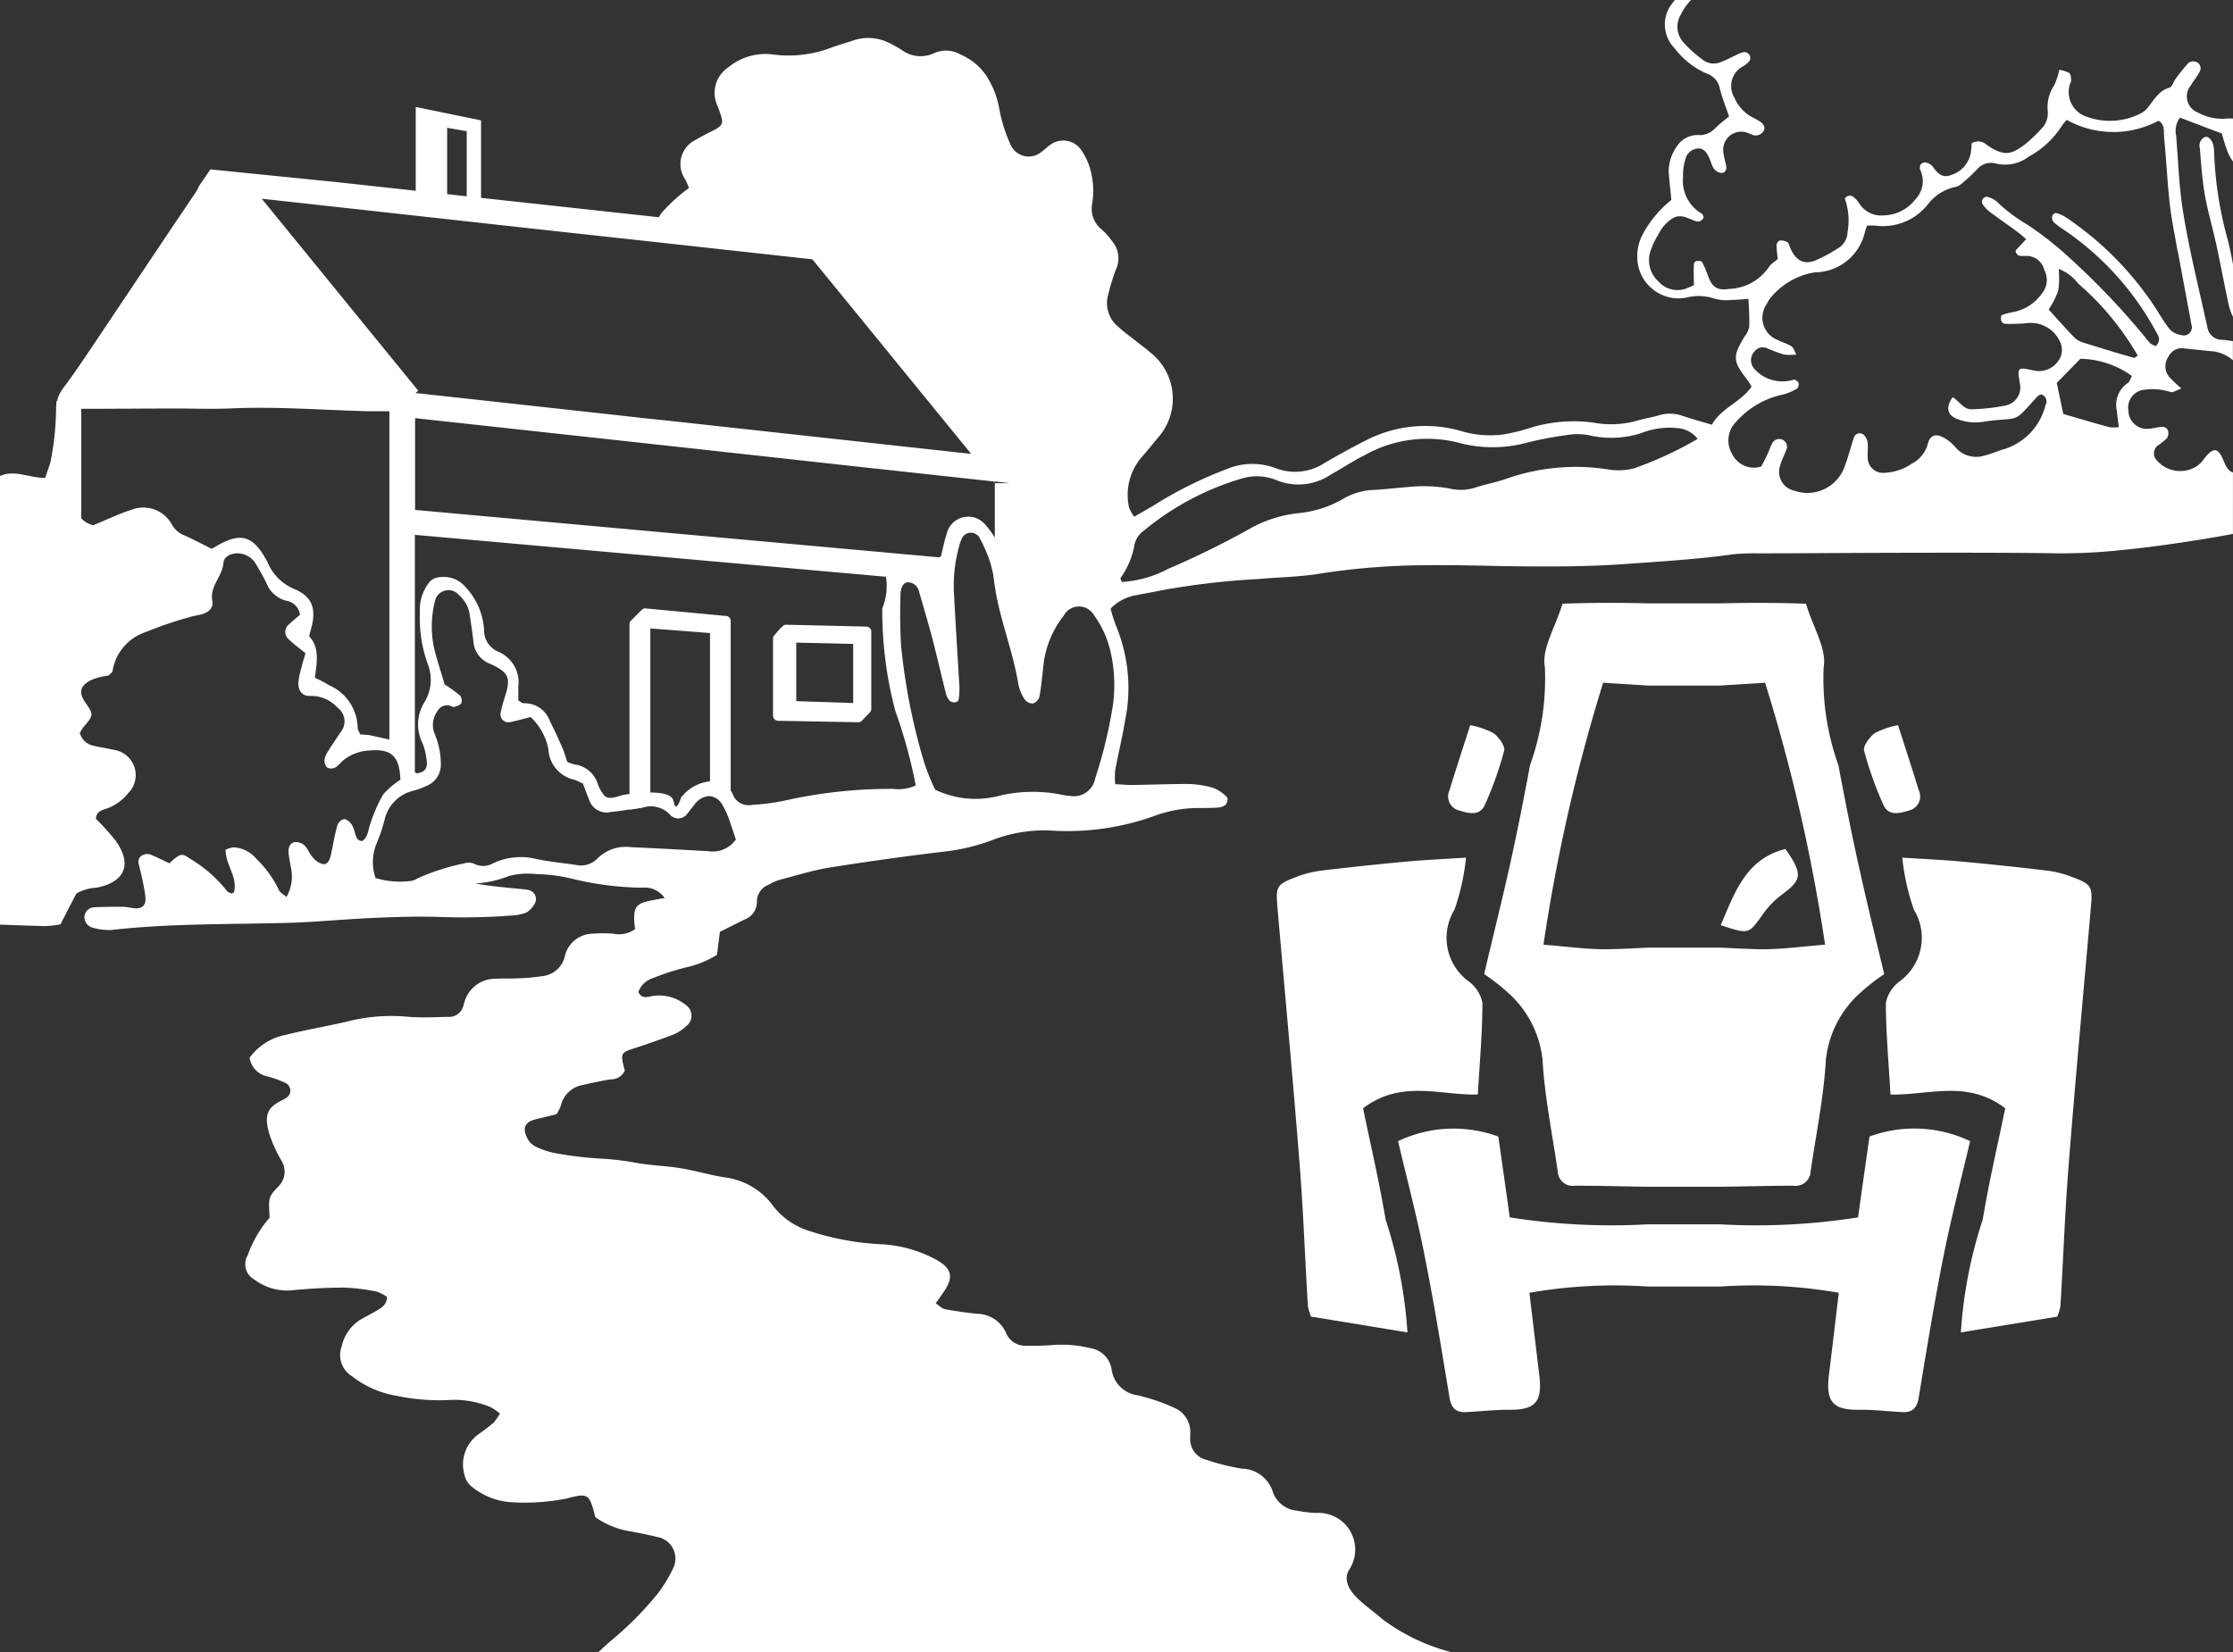
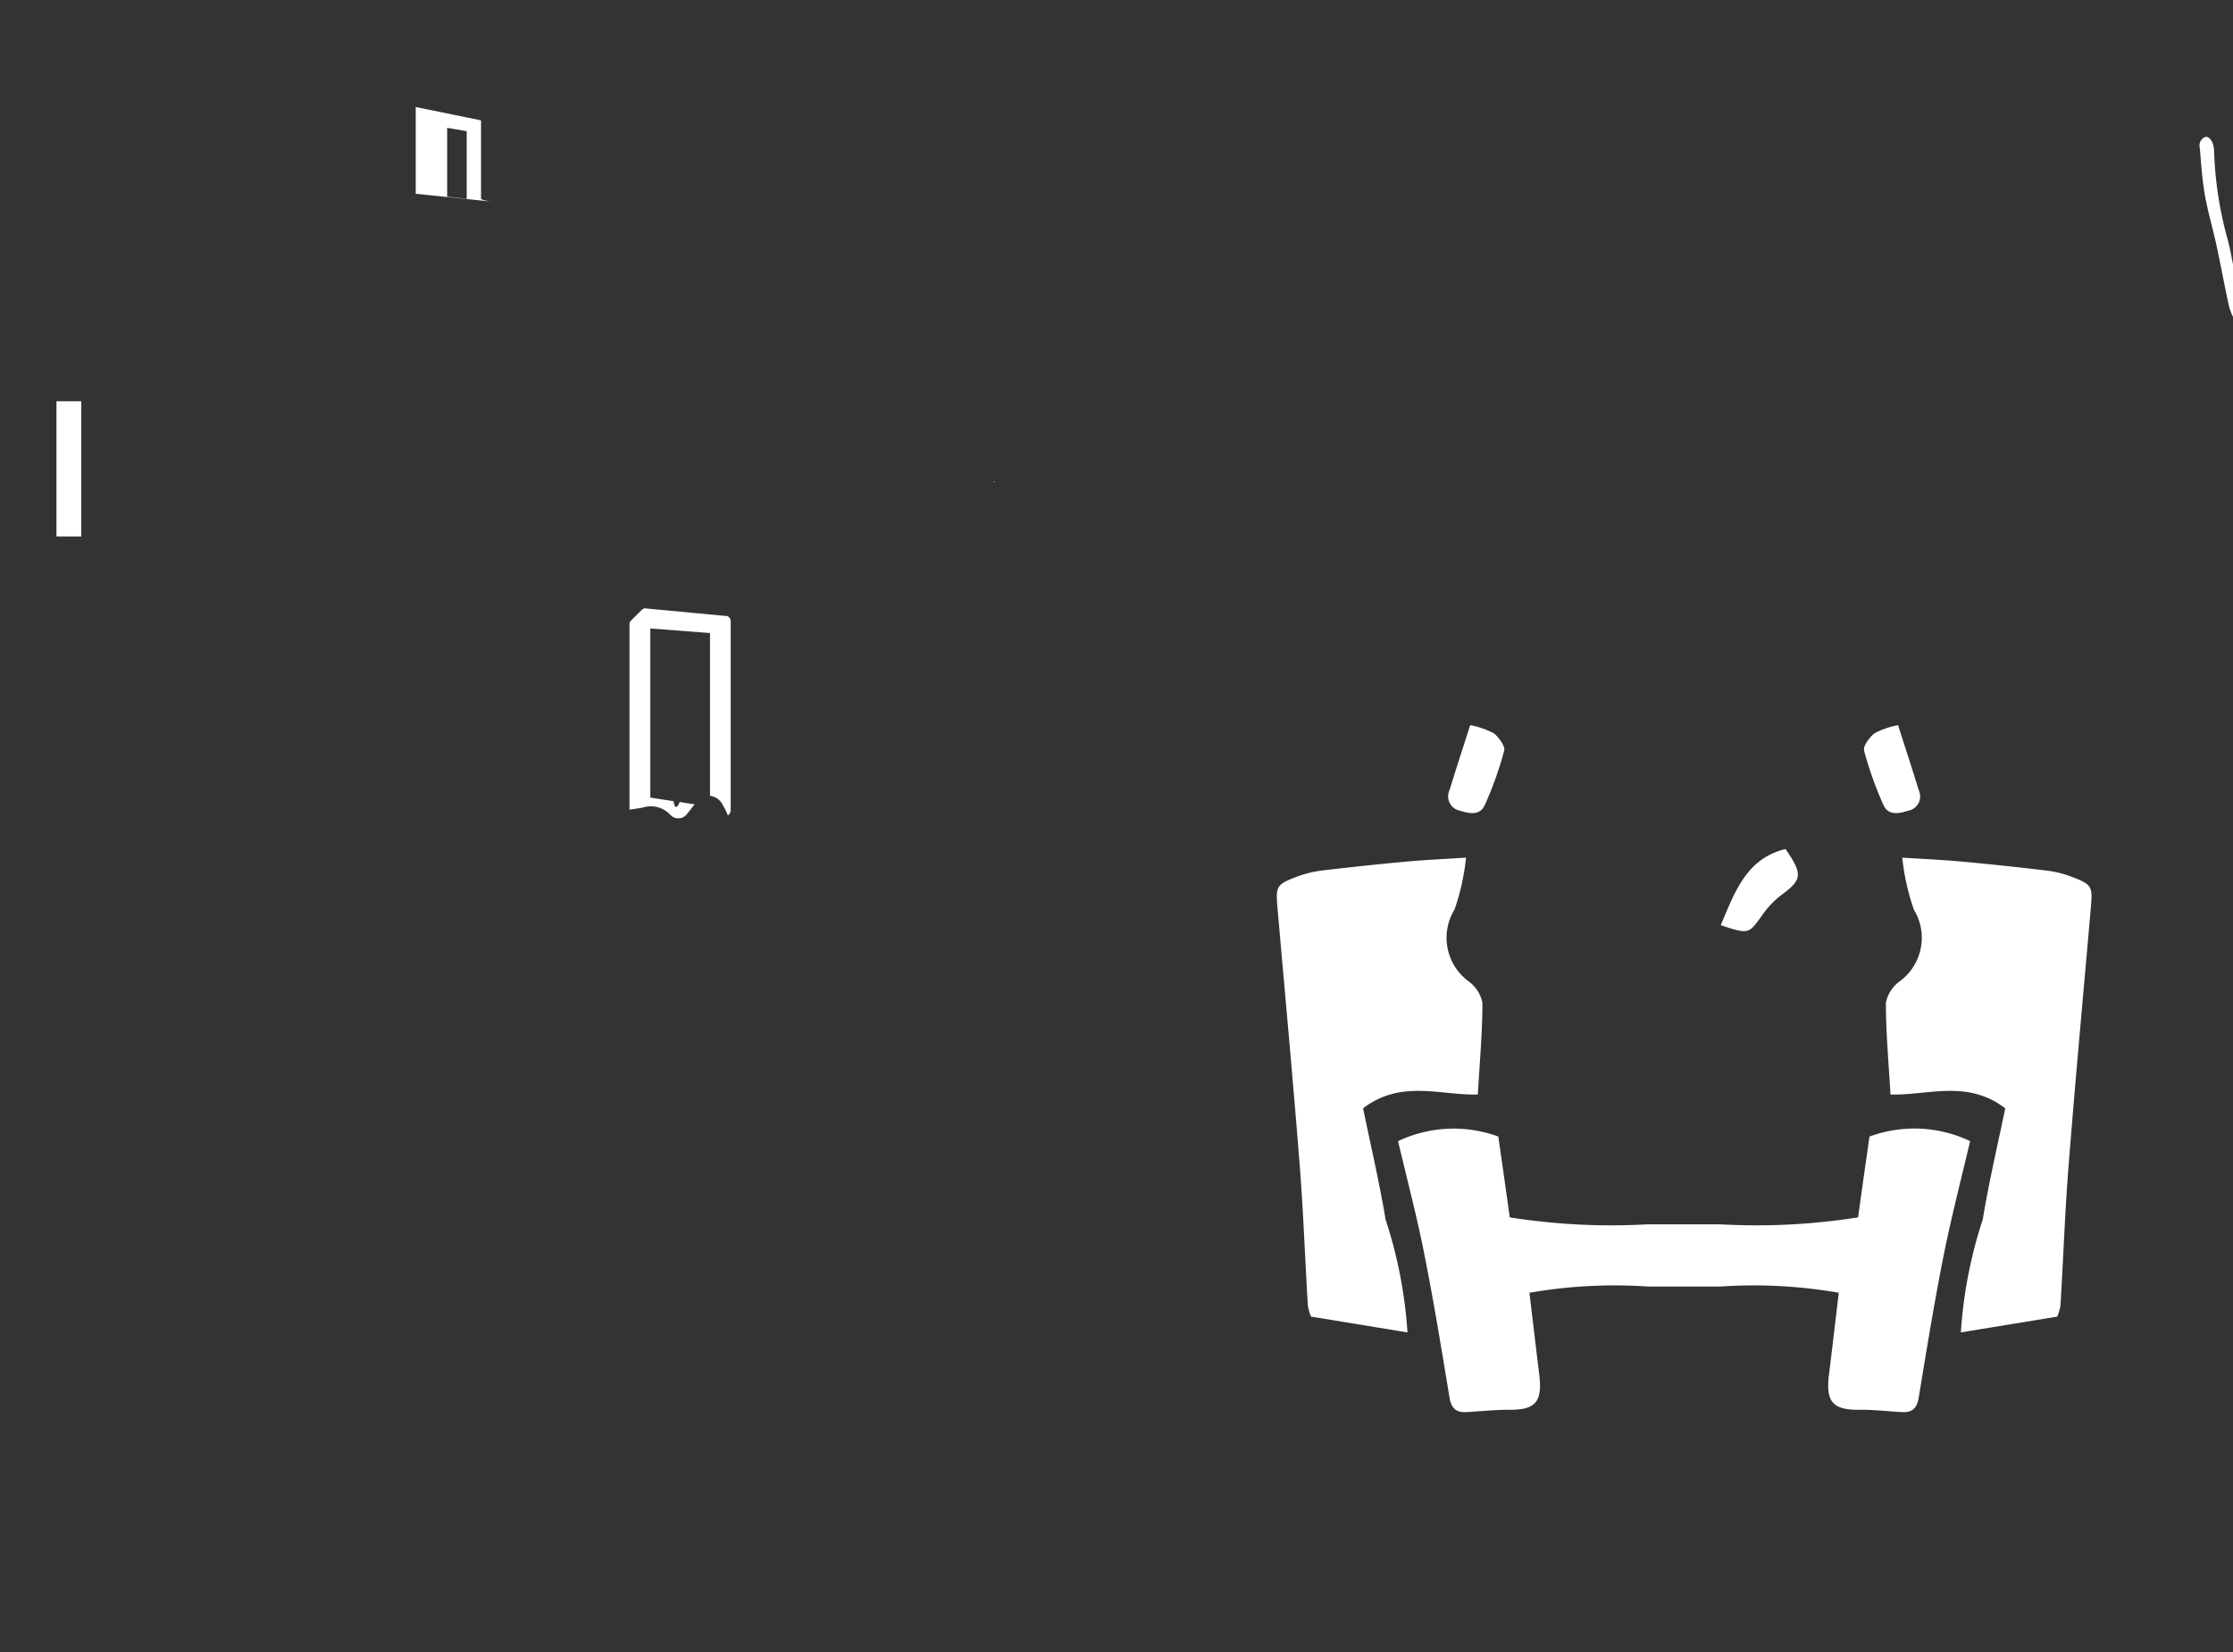
<svg xmlns="http://www.w3.org/2000/svg" width="48.648" height="36.006" viewBox="0 0 48.648 36.006">
  <rect x="0" y="0" width="48.648" height="36.006" fill="#333333" stroke="none" />
  <g transform="translate(-8.117 -29.109)">
    <g transform="translate(8.117 29.109)">
      <g transform="translate(13.715 13.254)">
        <path d="M43.727,61.67l-.011,0-1.75-.165a.141.141,0,0,0-.063.036l-.067.065-.172.173a.107.107,0,0,0-.027.067v4.047c.1-.014.191-.029.288-.045a.572.572,0,0,1,.6.156.236.236,0,0,0,.372-.027c.058-.065.105-.14.162-.2l-.329-.051c-.036.093-.1.194-.133-.018v0l-.506-.078V61.944l1.3.1v3.546a.369.369,0,0,1,.289.221,1.394,1.394,0,0,1,.1.209L43.8,66a.125.125,0,0,0,.042-.087V61.782A.111.111,0,0,0,43.727,61.67Z" transform="translate(-41.638 -61.503)" fill="#fff" />
      </g>
      <g transform="translate(16.841 13.611)">
-         <path d="M51.309,62.418l-.011,0-1.751-.041a.138.138,0,0,0-.062.036l-.067.065-.113.131a.108.108,0,0,0-.027.067v1.684a.112.112,0,0,0,.111.111l1.761.032a.093.093,0,0,0,.058-.027l.169-.176a.124.124,0,0,0,.042-.087V62.529A.11.11,0,0,0,51.309,62.418Zm-.285,1.666-1.24-.041V62.768l1.24.028Z" transform="translate(-49.278 -62.375)" fill="#fff" />
-       </g>
+         </g>
      <path d="M125.968,39.181v1.141a1.225,1.225,0,0,1-.1-.288c-.091-.425-.171-.855-.263-1.283-.08-.365-.187-.726-.252-1.093-.058-.337-.081-.68-.109-1.02a.2.2,0,0,1,.111-.236c.078-.031.171.079.191.218a.6.6,0,0,1,.009.091,8.133,8.133,0,0,0,.3,1.938C125.9,38.825,125.933,39,125.968,39.181Z" transform="translate(-77.319 -33.415)" fill="#fff" />
      <path d="M29.663,50.029l0,0,.305.034C29.863,50.054,29.763,50.04,29.663,50.029Zm-.393.506v.018a.06.06,0,0,0,.011-.016Zm5.8.091,0,0h0l.575.062Zm7.2,1.336.011.013.013-.011Zm0,0,.011.013.013-.011Zm0,0,.011.013.013-.011Z" transform="translate(-20.615 -41.47)" fill="#fff" />
-       <path d="M56.522,32.018c.033.116.06.223.1.325a.969.969,0,0,0,.144.287v-.938c-.043,0-.085,0-.127,0A1.114,1.114,0,0,1,56,31.561a.375.375,0,0,1-.156-.588c.063-.11.147-.2.2-.314a.145.145,0,0,0-.08-.2.184.184,0,0,0-.165.016,3.8,3.8,0,0,0-.292.363c-.043.062-.071.167-.127.182-.223.063-.321.243-.445.4a.486.486,0,0,1-.172.156,1.474,1.474,0,0,1-1.182.078.566.566,0,0,1-.372-.7c.008-.031.031-.06.029-.089,0-.058-.007-.138-.043-.167a.647.647,0,0,0-.214-.067,1.565,1.565,0,0,1-.111.336.863.863,0,0,0-.14.575.478.478,0,0,1-.149.383,3.352,3.352,0,0,1-.339.323c-.332.256-.483.256-.841.02a.263.263,0,0,0-.328-.036c-.007.053-.007.127-.02.2a.621.621,0,0,1-.443.495c-.183.069-.292-.051-.385-.187a.286.286,0,0,0-.073-.06c-.074-.04-.145-.051-.2.024a.275.275,0,0,0-.007.094.569.569,0,0,1-.1.655.889.889,0,0,1-.688.349.561.561,0,0,1-.526-.247.509.509,0,0,0-.122-.142.125.125,0,0,0-.2.024,1.443,1.443,0,0,1,.058.733.417.417,0,0,1-.169.324,3.376,3.376,0,0,1-.53.291c-.254.1-.43,0-.548-.272-.023-.042-.027-.1-.06-.124a.272.272,0,0,0-.167-.038c-.031,0-.073.065-.073.1a2.479,2.479,0,0,0,.029.3c-.077.069-.154.109-.192.173a1.094,1.094,0,0,1-.871.481c-.256.04-.369-.038-.459-.285a2.269,2.269,0,0,0-.127-.3c-.014-.025-.082-.027-.127-.022-.02,0-.053.041-.053.065-.007.152,0,.305,0,.461-.047.02-.087.041-.129.056a.549.549,0,0,1-.643-.138.623.623,0,0,1-.163-.69,1.59,1.59,0,0,1,.163-.337.817.817,0,0,1,.347-.369c.167-.069.3.025.446.075a.136.136,0,0,0,.192-.075c-.011-.029-.018-.069-.036-.078a.827.827,0,0,1-.414-.791,1.234,1.234,0,0,1,.056-.412.3.3,0,0,1,.279-.221c.131,0,.185.1.234.2s.062.25.189.312a.177.177,0,0,0,.131.013.129.129,0,0,0,.056-.109c-.016-.123-.062-.243-.069-.366a.392.392,0,0,1,.5-.4,1.249,1.249,0,0,1,.129.051.2.2,0,0,0,.247-.076c.047-.078.018-.158-.1-.227-.067-.042-.138-.073-.205-.114a.882.882,0,0,1-.327-.39.487.487,0,0,1,.187-.684.575.575,0,0,0,.144-.118.139.139,0,0,0,0-.127.147.147,0,0,0-.113-.066.544.544,0,0,0-.169.06c-.114.051-.223.114-.339.156a.394.394,0,0,1-.4-.047,2.682,2.682,0,0,1-.416-.374.511.511,0,0,1-.061-.612,1.148,1.148,0,0,1,.23-.323h-.349a.117.117,0,0,0-.032.036.74.74,0,0,0,.02,1.027,1.746,1.746,0,0,0,.695.546.428.428,0,0,1,.287.336c.05.194.125.383.2.6a3.454,3.454,0,0,0-.3.252.47.47,0,0,1-.33.154.546.546,0,0,0-.432.149.965.965,0,0,0-.254.639c.011.2.038.4.058.624a2.425,2.425,0,0,0-.615.733,1.007,1.007,0,0,0-.127.538.9.9,0,0,0,1.057.86,1.089,1.089,0,0,1,.642.025,1.059,1.059,0,0,0,.369.022c.1,0,.214-.013.354-.022.009.216.025.414.016.61a.489.489,0,0,1-.1.209c-.267.444-.261.535.067.956a1.243,1.243,0,0,1,.084.138c-.227.335-.659.461-.864.83-.225-.069-.434-.124-.641-.194a.816.816,0,0,0-.506-.014c-.149.045-.3.069-.454.111a2.1,2.1,0,0,1-.971.052,3.189,3.189,0,0,0-1.437.129,4.03,4.03,0,0,1-.546.129,2.21,2.21,0,0,1-.884-.069,2.819,2.819,0,0,0-2.136.216c-.292.149-.581.307-.864.474a1.176,1.176,0,0,1-1.078.107,1.441,1.441,0,0,0-1.051.025,8.753,8.753,0,0,0-1.515.744c-.156.1-.321.187-.5.294a.657.657,0,0,1-.116-.209,1.26,1.26,0,0,1,.312-1.129c.113-.129.218-.267.334-.4a1.28,1.28,0,0,0-.18-1.84c-.127-.111-.27-.211-.4-.318-.1-.076-.2-.151-.292-.236a.664.664,0,0,1-.223-.72,4.427,4.427,0,0,1,.165-.537.573.573,0,0,0-.084-.615,1.387,1.387,0,0,0-.218-.247.583.583,0,0,1-.214-.584,1.732,1.732,0,0,0-.074-.833,1.348,1.348,0,0,0-.2-.367.477.477,0,0,0-.635-.074c-.062.042-.116.1-.183.146a.433.433,0,0,1-.7-.173,3.179,3.179,0,0,1-.234-.758,1.938,1.938,0,0,0-.294-.733,1.268,1.268,0,0,0-.539-.439.635.635,0,0,0-.586-.036.689.689,0,0,1-.71-.072,2.947,2.947,0,0,0-.285-.158A1.014,1.014,0,0,0,26.68,30c-.149.049-.3.091-.446.144a2.6,2.6,0,0,1-1.294.15,1.268,1.268,0,0,0-.959.285.666.666,0,0,0-.254.786c.007.029.025.056.036.087.138.381.138.381-.227.561-.083.042-.167.087-.248.136a.587.587,0,0,0-.239.875c.027.054.047.109.079.18a3.863,3.863,0,0,0-.588.532.9.9,0,0,0-.069.107L15.4,33.072,12.7,32.8l-.258.379,0,.011a1.389,1.389,0,0,1-.083.143c-.762,1.127-1.515,2.26-2.274,3.389-.189.285-.385.568-.59.844a.748.748,0,0,0-.156.43A6.132,6.132,0,0,1,9.211,39.2c-.033.1-.069.2-.111.324-.343,0-.671-.187-.983-.041v9.775c.33.011.655.025.985.032a2.278,2.278,0,0,0,.332-.038c.111-.214.214-.421.348-.672a.969.969,0,0,1,.437-.127c.617-.12.781-.5.427-1.011a5.066,5.066,0,0,0-.438-.488c0-.142.106-.185.207-.216a1.051,1.051,0,0,0,.495-.345.555.555,0,0,0-.307-.942c-.152-.036-.31-.056-.459-.094a.381.381,0,0,1-.288-.276.793.793,0,0,1,.079-.127c.227-.267.227-.267.033-.548-.134-.2-.107-.341.1-.459a.9.9,0,0,1,.221-.08c.071-.02.149-.029.2-.041.04-.047.078-.066.08-.093a1.072,1.072,0,0,1,.724-.851,8.5,8.5,0,0,1,.929-.318c.087-.029.182-.042.271-.064.158-.036.278-.136.25-.292-.063-.326.22-.535.243-.835.009-.154.212-.23.377-.2a.471.471,0,0,1,.333.234c.079.133.159.27.227.41a.621.621,0,0,0,.441.385.35.35,0,0,1,.288.305c-.074.064-.156.128-.23.2a.211.211,0,0,0-.022.327c.111.107.236.2.372.308-.029.107-.064.209-.087.311a1.726,1.726,0,0,0-.067.321c-.011.185.085.314.267.3a.774.774,0,0,1,.583.254.368.368,0,0,1,.065.541c-.093.145-.191.285-.282.432a.387.387,0,0,0-.065.172.225.225,0,0,0,.06.164.21.21,0,0,0,.171,0,.607.607,0,0,0,.138-.124.961.961,0,0,1,.594-.248c.488-.049.673.116.691.637a1.651,1.651,0,0,0-.377.323,3.23,3.23,0,0,0-.281.644c-.047.129-.044.278-.173.367-.1,0-.129-.074-.151-.151-.038-.138-.076-.274-.232-.327-.136.023-.162.136-.187.241-.045.18-.074.367-.116.55-.023.089-.06.2-.167.191a.4.4,0,0,1-.221-.144c-.076-.079-.109-.191-.188-.267a.274.274,0,0,0-.2-.069c-.109.011-.147.111-.144.209s.033.216.047.325a.894.894,0,0,1-.093.662c-.069-.063-.149-.1-.167-.158a2.348,2.348,0,0,0-.495-.681.679.679,0,0,0-.492-.243.638.638,0,0,0-.172.051c0,.334.266.592.185.92,0,.011-.022.018-.045.038-.033-.016-.084-.025-.107-.055a2.917,2.917,0,0,0-.808-.707c-.182-.129-.212-.116-.45.1-.116-.053-.234-.116-.361-.167a.225.225,0,0,0-.263.018c-.069.065-.052.14-.029.218.034.151.072.3.1.457a1.682,1.682,0,0,1,.033.231c.011.154-.067.234-.225.225-.092-.007-.182-.034-.279-.034-.2,0-.405,0-.606.011a.222.222,0,0,0-.22.2.242.242,0,0,0,.182.245,1.241,1.241,0,0,0,.414.049c1.294-.147,2.592-.118,3.888-.156.564-.018,1.125-.073,1.687-.1s1.1-.045,1.639-.025a13.7,13.7,0,0,0,1.5-.034.979.979,0,0,0,.319-.065.489.489,0,0,0,.185-.2.2.2,0,0,0-.138-.29,1.071,1.071,0,0,0-.14-.02c-.338-.032-.679-.063-1.02-.122A2.338,2.338,0,0,0,19.2,48.2a1.6,1.6,0,0,1,.6-.043,3.607,3.607,0,0,1,.741.091,6.706,6.706,0,0,0,1.573.205.523.523,0,0,1,.483.225c-.147.027-.26.045-.372.071-.238.056-.3.145-.292.4,0,.075.014.149.02.207a.6.6,0,0,1-.469.1,3.012,3.012,0,0,0-.471,0,.631.631,0,0,0-.585.468.564.564,0,0,1-.522.459,3.892,3.892,0,0,1-.512.045c-.155.009-.316,0-.47.009a.7.7,0,0,0-.681.483c-.011.029-.018.06-.027.089a.321.321,0,0,1-.345.259c-.281.006-.561.022-.842,0a3.888,3.888,0,0,0-1.211.069c-.486.12-.982.2-1.468.321a1.274,1.274,0,0,0-.795.5.489.489,0,0,0,.374.405,2.178,2.178,0,0,1,.4.142.184.184,0,0,1,.013.334.518.518,0,0,1-.082.047c-.287.142-.41.29-.271.744a2.977,2.977,0,0,0,.249.554.455.455,0,0,1-.069.592c-.214.229-.2.241-.178.668a2.543,2.543,0,0,0-.478.82.381.381,0,0,0,.149.53,1.181,1.181,0,0,0,.84.23c.372-.036.748-.056,1.12-.056a4.153,4.153,0,0,1,.7.087.753.753,0,0,1,.225.116c0,.18-.125.236-.227.3-.121.074-.248.134-.37.207a.916.916,0,0,0-.388.568.541.541,0,0,0,.227.655,2.112,2.112,0,0,0,.928.417,4.582,4.582,0,0,0,1.167.1,2.046,2.046,0,0,1,.917.153,1.449,1.449,0,0,1,.207.14,1.1,1.1,0,0,1-.138.2c-.107.093-.223.176-.334.256a.811.811,0,0,0-.3.88.449.449,0,0,0,.169.267,1.511,1.511,0,0,0,.813.328,4.654,4.654,0,0,0,1.263-.082c.058-.016.118-.034.182-.045.227-.045.292,0,.365.239.025.074.04.149.058.216a1.82,1.82,0,0,0,.746.307c.2.034.4.076.6.125a.476.476,0,0,1,.35.682,3.043,3.043,0,0,1-.343.561,7.344,7.344,0,0,1-1.022,1.027c-.092.08-.179.163-.267.241H39.74a4.288,4.288,0,0,1-1.523-.733c-.3-.274-.922-.619-.722-1.042a.8.8,0,0,0-.715-1.259h0a2.852,2.852,0,0,1-.412-.051.609.609,0,0,1-.523-.415.722.722,0,0,0-.668-.5,4.629,4.629,0,0,1-.771-.191.458.458,0,0,1-.358-.488c0-.032,0-.063,0-.094a.571.571,0,0,0-.354-.555,4.115,4.115,0,0,0-.8-.272.657.657,0,0,1-.559-.559.551.551,0,0,0-.459-.466,2.641,2.641,0,0,0-.887-.064c-.171.009-.343.016-.516.009a.444.444,0,0,1-.441-.285.7.7,0,0,0-.635-.41q-.35-.037-.695-.1c-.067-.013-.118-.076-.2-.127.071-.1.125-.176.176-.251.216-.316.18-.5-.145-.689a2.8,2.8,0,0,0-1.2-.347,5.968,5.968,0,0,1-1.568-.285,1.6,1.6,0,0,1-.8-.545,1.538,1.538,0,0,0-1.058-.628c-.325-.051-.644-.149-.967-.2-.307-.052-.619-.058-.926-.111a6.246,6.246,0,0,0-.84-.1,8.21,8.21,0,0,1-.975-.12,1.769,1.769,0,0,1-.4-.134.419.419,0,0,1-.173-.149c-.156-.274-.058-.4.176-.456.149-.034.3-.072.441-.107a1.024,1.024,0,0,0,.093-.189.594.594,0,0,1,.492-.45c.2-.047.394-.089.593-.12a.333.333,0,0,0,.307-.187c-.007-.041-.02-.084-.031-.127-.056-.234-.031-.274.176-.343.312-.1.619-.207.927-.325a.9.9,0,0,0,.271-.182.282.282,0,0,0,0-.448,1.079,1.079,0,0,0-.2-.127.907.907,0,0,0-.595-.065c-.091.016-.189.035-.251-.1a.483.483,0,0,1,.312-.3,5.212,5.212,0,0,1,.71-.232,2.176,2.176,0,0,0,.691-.278c.02-.176.044-.343.062-.5l.528-.265a.41.41,0,0,0,.279-.4.391.391,0,0,1,.254-.361,1.071,1.071,0,0,1,.214-.1c.378-.1.755-.219,1.136-.279.851-.135,1.706-.254,2.559-.354a4.325,4.325,0,0,0,.993-.252A3.153,3.153,0,0,1,31,47.207a5.6,5.6,0,0,0,2.265-.317,2.759,2.759,0,0,1,.962-.173c.14,0,.285,0,.425-.011a.286.286,0,0,0,.17-.064c.031-.034.053-.136.029-.156a.8.8,0,0,0-.3-.207A2.059,2.059,0,0,0,34,46.193c-.405,0-.815.016-1.22.022-.12,0-.239-.011-.367-.018a1.548,1.548,0,0,1,0-.308c.067-.354.153-.7.211-1.058a3.532,3.532,0,0,0-.189-2.074,3.423,3.423,0,0,1-.123-.385,1.017,1.017,0,0,1,.6-.3c.153-.034.307-.056.461-.09a16.58,16.58,0,0,1,2.143-.254c.434-.04.875-.044,1.307-.111a15.446,15.446,0,0,1,2.054-.187c.639-.013,1.281,0,1.922.014.927.015,1.849.02,2.768-.047.766-.056,1.53-.1,2.292-.207a4.746,4.746,0,0,1,.561-.023s.684,0,1.621-.006c1.606-.009,3.951-.013,4.88.006a12.5,12.5,0,0,0,1.457-.075c.608-.06,1.207-.15,1.653-.221s.733-.127.733-.127V39.405c-.094-.029-.144-.109-.212-.274-.112-.27-.216-.278-.408-.036a.959.959,0,0,1-.09.109.617.617,0,0,1-.347.163.672.672,0,0,1-.614-.24.216.216,0,0,1,.022-.3,1.887,1.887,0,0,0,.214-.171.219.219,0,0,0,.018-.169.129.129,0,0,0-.1-.076c-.11,0-.218.036-.323.042a.4.4,0,0,1-.437-.394.389.389,0,0,1,.361-.458,1.245,1.245,0,0,1,.556.051c.052.018.125-.038.236-.077a3.584,3.584,0,0,1-.267-.254.365.365,0,0,1-.014-.439.319.319,0,0,1,.347-.18c.185.02.372.038.557.058a.806.806,0,0,1,.5.2v-.417c-.085-.011-.158-.025-.236-.029a.322.322,0,0,1-.321-.283c-.014-.062-.029-.122-.042-.182-.165-.75-.35-1.494-.474-2.249-.1-.57-.116-1.151-.163-1.728a.494.494,0,0,1,.082-.4C55.925,31.793,56.223,31.907,56.522,32.018ZM29.76,39.6h0l.024,0,.338.038h-.332v1.184a1.9,1.9,0,0,0-.207-.279.483.483,0,0,0-.844.207c-.053.16-.084.329-.122.481a.2.2,0,0,1-.043.023L17.16,40.221v-2l4.579.5,1.25.137.394.043,3.8.419.011,0ZM16.6,45.224l-.457-.1v0c-.06,0-.12-.009-.178-.011-.025-.063-.058-.1-.056-.147a1.035,1.035,0,0,0-.619-.924,3.374,3.374,0,0,0-.312-.164c.036-.314.114-.646-.124-.9a.819.819,0,0,1,.027-.12c.14-.468.055-.749-.372-.922a1.077,1.077,0,0,1-.563-.575c-.321-.61-.6-.675-1.2-.3a.058.058,0,0,1-.032,0c-.216-.108-.421-.218-.637-.31a.549.549,0,0,1-.223-.225A.705.705,0,0,0,11,40.212c-.28.087-.548.218-.857.345a1.218,1.218,0,0,1-.136-.056.641.641,0,0,1-.275-.365c-.087-.258-.312-.459-.261-.778.06-.354.067-.714.1-1.073.015-.185.078-.245.26-.267a.312.312,0,0,1,.05,0c.683,0,1.369-.007,2.058-.007.39,0,.779.014,1.169,0,1.013-.049,2.023.034,3.033.06v0H16.6ZM13.819,33.439l3.938.435L19.8,34.1l2.434.266,3.581.394.8.978L29.275,39l-5.3-.581-.826-.091-.575-.062h0l0,0h0l-.41-.044h-.009l-.521-.058-3.381-.372-.779-.085-.305-.034,0,0,.06-.05Zm9.723,14.218c-.561-.031-1.12-.063-1.684-.087a.864.864,0,0,0-.728.25.5.5,0,0,1-.475.135c-.294-.042-.59-.071-.88-.133a1.394,1.394,0,0,0-.916.1.435.435,0,0,1-.4.016.3.3,0,0,0-.224-.016,4.889,4.889,0,0,0-1.02.327.366.366,0,0,1-.173.06,1.842,1.842,0,0,1-.744-.067,1.076,1.076,0,0,1,.017-.737,3.691,3.691,0,0,0,.181-.532.84.84,0,0,1,.625-.633,1.64,1.64,0,0,0,.308-.114.493.493,0,0,0,.292-.448,1.721,1.721,0,0,0-.136-.683.5.5,0,0,1,.064-.49.233.233,0,0,1,.279-.116c.029.009.06.033.085.025.056-.016.129-.036.152-.079a.184.184,0,0,0-.023-.167,3.374,3.374,0,0,0-.339-.245c-.076-.263-.149-.484-.209-.706a2.249,2.249,0,0,1,0-1.113.3.3,0,0,1,.517-.134.72.72,0,0,1,.234.4c.029.2.06.4.084.6a.56.56,0,0,0,.356.5c.437.2.468.312.317.771a2.5,2.5,0,0,0-.08.316.17.17,0,0,0,.2.189c.149-.029.3-.074.457-.111a1.317,1.317,0,0,1,.385.7.715.715,0,0,0,.561.664c.058.018.114.052.191.085.041.1.08.22.129.333a.4.4,0,0,0,.473.288c.138-.014.274-.034.41-.056.1-.014.191-.029.288-.045a.572.572,0,0,1,.6.156.236.236,0,0,0,.372-.027c.058-.065.105-.14.162-.2a.379.379,0,0,1,.045-.047.4.4,0,0,1,.288-.129.369.369,0,0,1,.289.221,1.394,1.394,0,0,1,.1.209.388.388,0,0,1,.018.047c.058.161.109.323.158.47A.621.621,0,0,1,23.542,47.657ZM27.576,46.3a10.5,10.5,0,0,0-2.326.247,4.564,4.564,0,0,1-.739.1.37.37,0,0,1-.441-.261.387.387,0,0,0-.038-.052.8.8,0,0,0-.25-.221,1.917,1.917,0,0,0-.2.022.921.921,0,0,0-.63.357.646.646,0,0,1-.031.087c-.036.093-.1.194-.133-.018v0c-.027-.143-.261-.182-.506-.182a3.46,3.46,0,0,0-.45.033c-.091.011-.151.022-.151.022-.314.1-.37.089-.481-.111a.551.551,0,0,1-.058-.129.616.616,0,0,0-.512-.428.926.926,0,0,1-.154-.053c-.031-.089-.058-.194-.1-.292-.087-.2-.178-.4-.277-.593a.585.585,0,0,0-.581-.394c-.027,0-.051-.029-.109-.06,0-.09,0-.2,0-.3a.726.726,0,0,0-.432-.762.5.5,0,0,1-.314-.479,1.5,1.5,0,0,0-.4-.927.62.62,0,0,0-.586-.216.3.3,0,0,0-.229.136.945.945,0,0,0-.183.619,2.981,2.981,0,0,0,.158,1.1.943.943,0,0,1-.056.862.907.907,0,0,0-.047.893,1.342,1.342,0,0,1,.094.408c.018.14-.047.24-.232.253l-.027-.036V40.764l10.263.913a1.291,1.291,0,0,1-.08.691,8.541,8.541,0,0,0,.283,2.229,10.927,10.927,0,0,1,.446,1.628A.9.9,0,0,1,27.576,46.3Zm4.786-1.82a10.132,10.132,0,0,1-.385,1.59.473.473,0,0,1-.55.383,1.3,1.3,0,0,1-.187-.027,3.142,3.142,0,0,0-1.4.036,2.027,2.027,0,0,1-1.35-.145,4.843,4.843,0,0,1-.252-.635,13.407,13.407,0,0,1-.492-2.526c-.02-.358-.022-.717-.011-1.076,0-.2.087-.292.181-.282a.258.258,0,0,1,.225.209c.1.342.2.688.294,1.036.1.394.192.79.29,1.182a.365.365,0,0,0,.086.16.178.178,0,0,0,.125.027A.091.091,0,0,0,29,44.363a1.643,1.643,0,0,0,.02-.276c-.04-.671-.083-1.341-.118-2.011a3.162,3.162,0,0,1,.1-1.022.964.964,0,0,1,.056-.179.219.219,0,0,1,.405-.038,3.239,3.239,0,0,1,.221.514,2.043,2.043,0,0,1,.089.41c.091.764.4,1.477.525,2.232a.929.929,0,0,0,.136.347.224.224,0,0,0,.185.1.219.219,0,0,0,.143-.149c.047-.26.067-.525.1-.788a2.147,2.147,0,0,1,.428-.977.378.378,0,0,1,.664-.007,2.19,2.19,0,0,1,.338.713A3.243,3.243,0,0,1,32.362,44.483Zm11.4-5.178a1.347,1.347,0,0,1-.6.038,4.563,4.563,0,0,0-2.262.214c-.207.067-.426.111-.635.178a1.023,1.023,0,0,1-.555.025,3.127,3.127,0,0,0-.935-.033c-.265.02-.528.054-.793.064a1.424,1.424,0,0,0-.617.2,2.409,2.409,0,0,1-.976.305,2.764,2.764,0,0,0-1.1.369,19.084,19.084,0,0,1-1.724.844,2.48,2.48,0,0,1-1.009.285c-.009-.033-.034-.071-.027-.087a1.759,1.759,0,0,0,.305-.728.489.489,0,0,1,.2-.3,5.979,5.979,0,0,1,2.182-1.152,1.127,1.127,0,0,1,.737.06,1.265,1.265,0,0,0,1.162-.137c.248-.136.483-.295.732-.419a2.778,2.778,0,0,1,2.045-.272,2.849,2.849,0,0,0,1.521-.009,8.226,8.226,0,0,1,.969-.174,1.354,1.354,0,0,1,.414.034,2.15,2.15,0,0,0,1.067-.056,1.667,1.667,0,0,1,.782-.114.61.61,0,0,1,.457.236A7.935,7.935,0,0,1,43.758,39.3Zm10.717-1.851a.577.577,0,0,0-.245.61c.011.107.027.214.043.356a.8.8,0,0,1-.209,0c-.316-.085-.626-.178-1-.287-.047-.221-.094-.446-.143-.676l.515-.527a1.988,1.988,0,0,1,1.122.374C54.533,37.358,54.517,37.425,54.475,37.454Zm.131-.545c-.361-.1-.715-.209-1.071-.321a.535.535,0,0,1-.207-.1c-.2-.2-.378-.408-.583-.631a1.87,1.87,0,0,0,.209-.412,1.921,1.921,0,0,0,.009-.472.931.931,0,0,1,.423.317,6.067,6.067,0,0,1,1.3,1.572C54.651,36.882,54.622,36.913,54.606,36.909Zm.951-2.33c.1.539.2,1.075.3,1.614a.176.176,0,0,1-.22.221A.444.444,0,0,1,55.4,36.3a2.931,2.931,0,0,1-.263-.387,7.007,7.007,0,0,0-2.018-2.072.728.728,0,0,0-.206-.089c-.02-.007-.061.02-.076.042a.147.147,0,0,0-.011.089.162.162,0,0,0,.044.078,1.939,1.939,0,0,0,.189.141,6.3,6.3,0,0,1,2.029,2.236c.058.1.116.191-.007.314-.045-.024-.109-.042-.14-.084a16.21,16.21,0,0,0-1.74-1.842A7.037,7.037,0,0,0,52.277,34a3.4,3.4,0,0,1-.635-.477.571.571,0,0,0-.2-.118.107.107,0,0,0-.125.163.7.7,0,0,0,.158.165c.2.149.41.292.608.44.06.043.118.1.176.145-.089.1-.158.17-.227.248,0,.009,0,.029,0,.045.02.022.036.056.06.065a.493.493,0,0,0,.14.011.4.4,0,0,1,.421.3.47.47,0,0,1-.06.53.986.986,0,0,1-.619.392,1.431,1.431,0,0,0-.254.069c-.031.118.009.185.1.189a3.748,3.748,0,0,0,.47-.018.7.7,0,0,1,.708.41.412.412,0,0,1-.06.443.509.509,0,0,1-.5.183c-.377-.08-.377-.083-.314.294a.4.4,0,0,1-.3.464,4.335,4.335,0,0,1-.739.085c-.194.011-.283-.183-.428-.263-.141.2-.127.363.054.455a1.086,1.086,0,0,0,.358.091,1.343,1.343,0,0,0,.328-.022c.75-.1.556.071,1.113-.548a.235.235,0,0,1,.082-.036.161.161,0,0,1,.087.234,1.334,1.334,0,0,1-.885.953c-.151.04-.293.111-.445.145a.592.592,0,0,1-.637-.189.911.911,0,0,0-.247-.2c-.176-.1-.305-.056-.352.144a.68.68,0,0,1-.345.421,1.15,1.15,0,0,1-.615.2.331.331,0,0,1-.345-.314c-.011-.109.009-.221,0-.327a.3.3,0,0,0-.069-.169.146.146,0,0,0-.118-.052.141.141,0,0,0-.107.071c-.072.207-.122.419-.2.624A.862.862,0,0,1,47.2,39.8a.419.419,0,0,1-.3-.547c.032-.12.094-.234.136-.35a.158.158,0,0,0-.065-.2.17.17,0,0,0-.24.058c-.045.082-.074.173-.114.258s-.082.167-.131.257a.528.528,0,0,1-.633-.274.576.576,0,0,1,.085-.7,1.9,1.9,0,0,1,1.04-.6,1.109,1.109,0,0,0,.292-.127.137.137,0,0,0,.031-.122c-.014-.034-.078-.078-.1-.071a.846.846,0,0,1-.637-.056.8.8,0,0,1-.249-.207.28.28,0,0,1,.022-.348.23.23,0,0,1,.3-.062,3.4,3.4,0,0,0,.35.127,1.289,1.289,0,0,0,.265,0c-.045-.085-.062-.153-.107-.18-.089-.058-.2-.087-.3-.138a.519.519,0,0,1-.236-.786.673.673,0,0,1,.1-.156,1.575,1.575,0,0,1,.941-.532,1.128,1.128,0,0,0,1.094-.871,1.227,1.227,0,0,1,.049-.147,1.287,1.287,0,0,1,.183,0,1.247,1.247,0,0,0,1.129-.448,1.019,1.019,0,0,1,.608-.394c.084-.009.162-.091.232-.151.084-.069.158-.149.238-.225a.393.393,0,0,1,.419-.135.846.846,0,0,0,.712-.15,1.942,1.942,0,0,0,.718-.666.949.949,0,0,1,.111-.136,2.083,2.083,0,0,0,2,.018c.149.089.109.247.122.379.049.481.069.966.124,1.448C55.426,33.9,55.5,34.243,55.557,34.579Z" transform="translate(-8.117 -29.109)" fill="#fff" />
      <path d="M31.857,36.864l-.121-.026a.2.2,0,0,1-.059-.029V35.1l-1.423-.291V36.7l1.788.184Zm-.492-.054-.426-.047v-1.5l.426.073Z" transform="translate(-21.197 -32.477)" fill="#fff" />
      <path d="M61.047,54.755l-.013.011-.011-.013Z" transform="translate(-39.376 -44.261)" fill="#fff" />
-       <path d="M44.014,51.552l-.575-.062h0l0,0Z" transform="translate(-28.985 -42.331)" fill="#fff" />
      <rect width="0.541" height="2.946" transform="translate(1.23 8.744)" fill="#fff" />
    </g>
    <g transform="translate(35.937 42.247)">
      <path d="M111.129,80.246c-.833-.632-1.674-.278-2.5-.3-.041-.71-.1-1.355-.1-2a.767.767,0,0,1,.289-.458,1.177,1.177,0,0,0,.32-1.572,5.013,5.013,0,0,1-.252-1.132c.5.032.906.05,1.315.088q.909.084,1.815.192a2.335,2.335,0,0,1,.543.131c.462.175.476.208.434.691-.162,1.862-.335,3.723-.482,5.586-.081,1.023-.117,2.051-.179,3.076a1.062,1.062,0,0,1-.07.238l-2.1.344a9.923,9.923,0,0,1,.477-2.461C110.776,81.842,110.968,81.026,111.129,80.246Z" transform="translate(-95.263 -69.233)" fill="#fff" />
      <path d="M108.108,67.729c.162.509.311.962.451,1.418a.315.315,0,0,1-.221.444c-.209.066-.442.118-.55-.126a7.739,7.739,0,0,1-.42-1.18c-.026-.1.115-.287.225-.378A1.831,1.831,0,0,1,108.108,67.729Z" transform="translate(-94.577 -65.065)" fill="#fff" />
      <path d="M99.74,75.986c.312-.736.559-1.448,1.41-1.66.385.556.364.671-.1,1.011a1.9,1.9,0,0,0-.415.444C100.344,76.182,100.352,76.187,99.74,75.986Z" transform="translate(-90.072 -68.963)" fill="#fff" />
      <path d="M95.027,89.5c-.195.828-.4,1.621-.563,2.422-.21,1.046-.381,2.1-.556,3.16-.035.225-.132.335-.358.323-.311-.016-.621-.054-.929-.051-.583.008-.743-.167-.669-.766s.144-1.2.214-1.784a10.825,10.825,0,0,0-2.574-.136H88a10.831,10.831,0,0,0-2.574.136c.07.583.14,1.181.214,1.784s-.086.773-.669.766c-.307,0-.617.035-.929.051-.226.012-.323-.1-.358-.323-.175-1.058-.346-2.114-.556-3.16-.159-.8-.369-1.594-.564-2.422a2.825,2.825,0,0,1,2.184-.1c.081.568.164,1.139.249,1.761a14.162,14.162,0,0,0,3,.152h1.589a14.162,14.162,0,0,0,3-.152c.086-.621.167-1.193.249-1.761A2.825,2.825,0,0,1,95.027,89.5Z" transform="translate(-79.926 -77.771)" fill="#fff" />
-       <path d="M95.3,66.917c-.16-.715-.3-1.439-.437-2.161a5.6,5.6,0,0,1-.321-2.135c.072-.4-.228-.861-.385-1.384-.614-.023-1.232-.023-1.856-.008H90.708c-.621-.016-1.24-.016-1.856.008-.158.522-.458.983-.383,1.384a5.6,5.6,0,0,1-.324,2.135c-.134.722-.277,1.446-.435,2.161-.178.8-.378,1.594-.564,2.391a4.37,4.37,0,0,1,.513.4,2.268,2.268,0,0,1,.758,1.462c.047.815.214,1.62.331,2.43a.328.328,0,0,0,.38.319c.52,0,1.045.016,1.579.023H92.3c.534-.007,1.058-.021,1.578-.023a.329.329,0,0,0,.381-.319c.119-.81.285-1.614.332-2.43a2.277,2.277,0,0,1,.758-1.462,4.616,4.616,0,0,1,.512-.4C95.671,68.511,95.474,67.717,95.3,66.917Zm-2.085,1.85c-.305-.005-.608-.021-.914-.036H90.708c-.3.016-.606.031-.914.036-.435,0-.87-.062-1.356-.1a37.886,37.886,0,0,1,1.3-5.709c.331.023.65.041.966.062H92.3c.316-.021.634-.039.966-.062a37.943,37.943,0,0,1,1.307,5.709C94.082,68.706,93.648,68.767,93.21,68.767Z" transform="translate(-82.632 -61.219)" fill="#fff" />
      <path d="M77.987,80.246c.833-.632,1.674-.278,2.5-.3.041-.71.1-1.355.1-2a.767.767,0,0,0-.289-.458,1.177,1.177,0,0,1-.319-1.572,5.015,5.015,0,0,0,.251-1.132c-.495.032-.906.05-1.315.088q-.908.084-1.815.192a2.336,2.336,0,0,0-.543.131c-.462.175-.475.208-.434.691.162,1.862.336,3.723.482,5.586.081,1.023.117,2.051.179,3.076a1.062,1.062,0,0,0,.07.238l2.1.344a9.923,9.923,0,0,0-.477-2.461C78.339,81.842,78.147,81.026,77.987,80.246Z" transform="translate(-76.111 -69.233)" fill="#fff" />
      <path d="M85.715,67.729c-.163.509-.312.962-.451,1.418a.316.316,0,0,0,.221.444c.209.066.442.118.55-.126a7.737,7.737,0,0,0,.42-1.18c.026-.1-.115-.287-.225-.378A1.831,1.831,0,0,0,85.715,67.729Z" transform="translate(-81.505 -65.065)" fill="#fff" />
    </g>
  </g>
</svg>